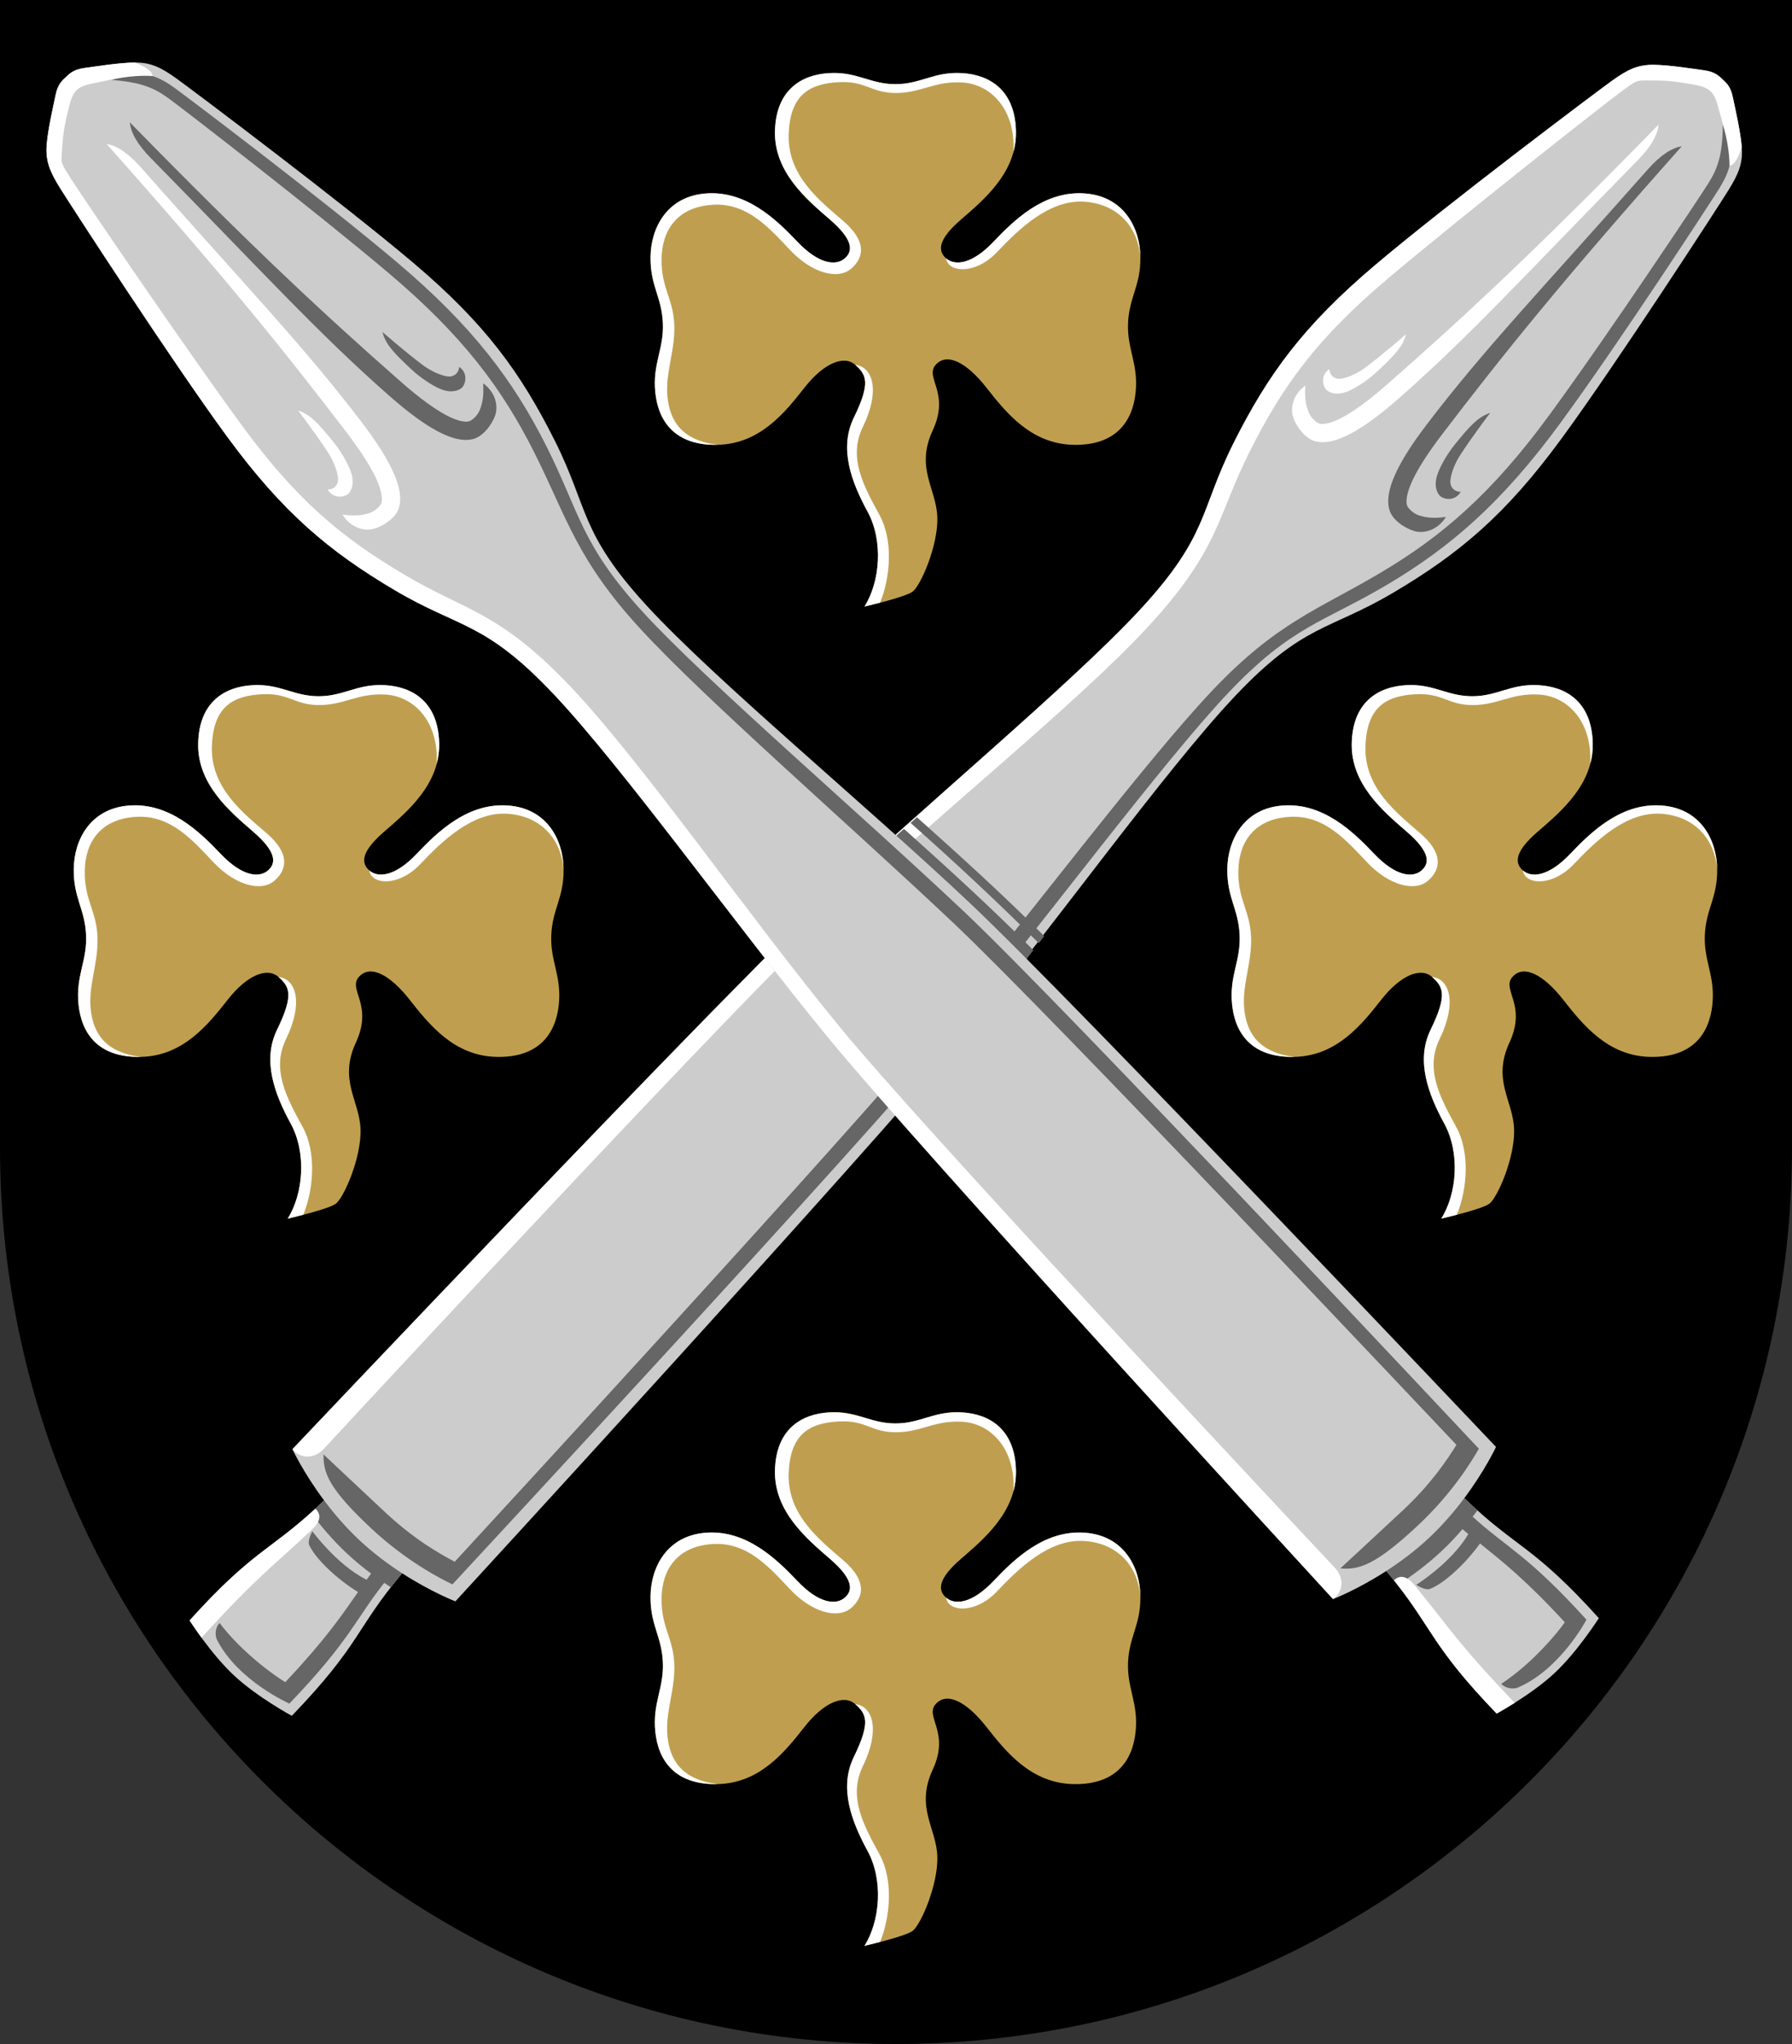
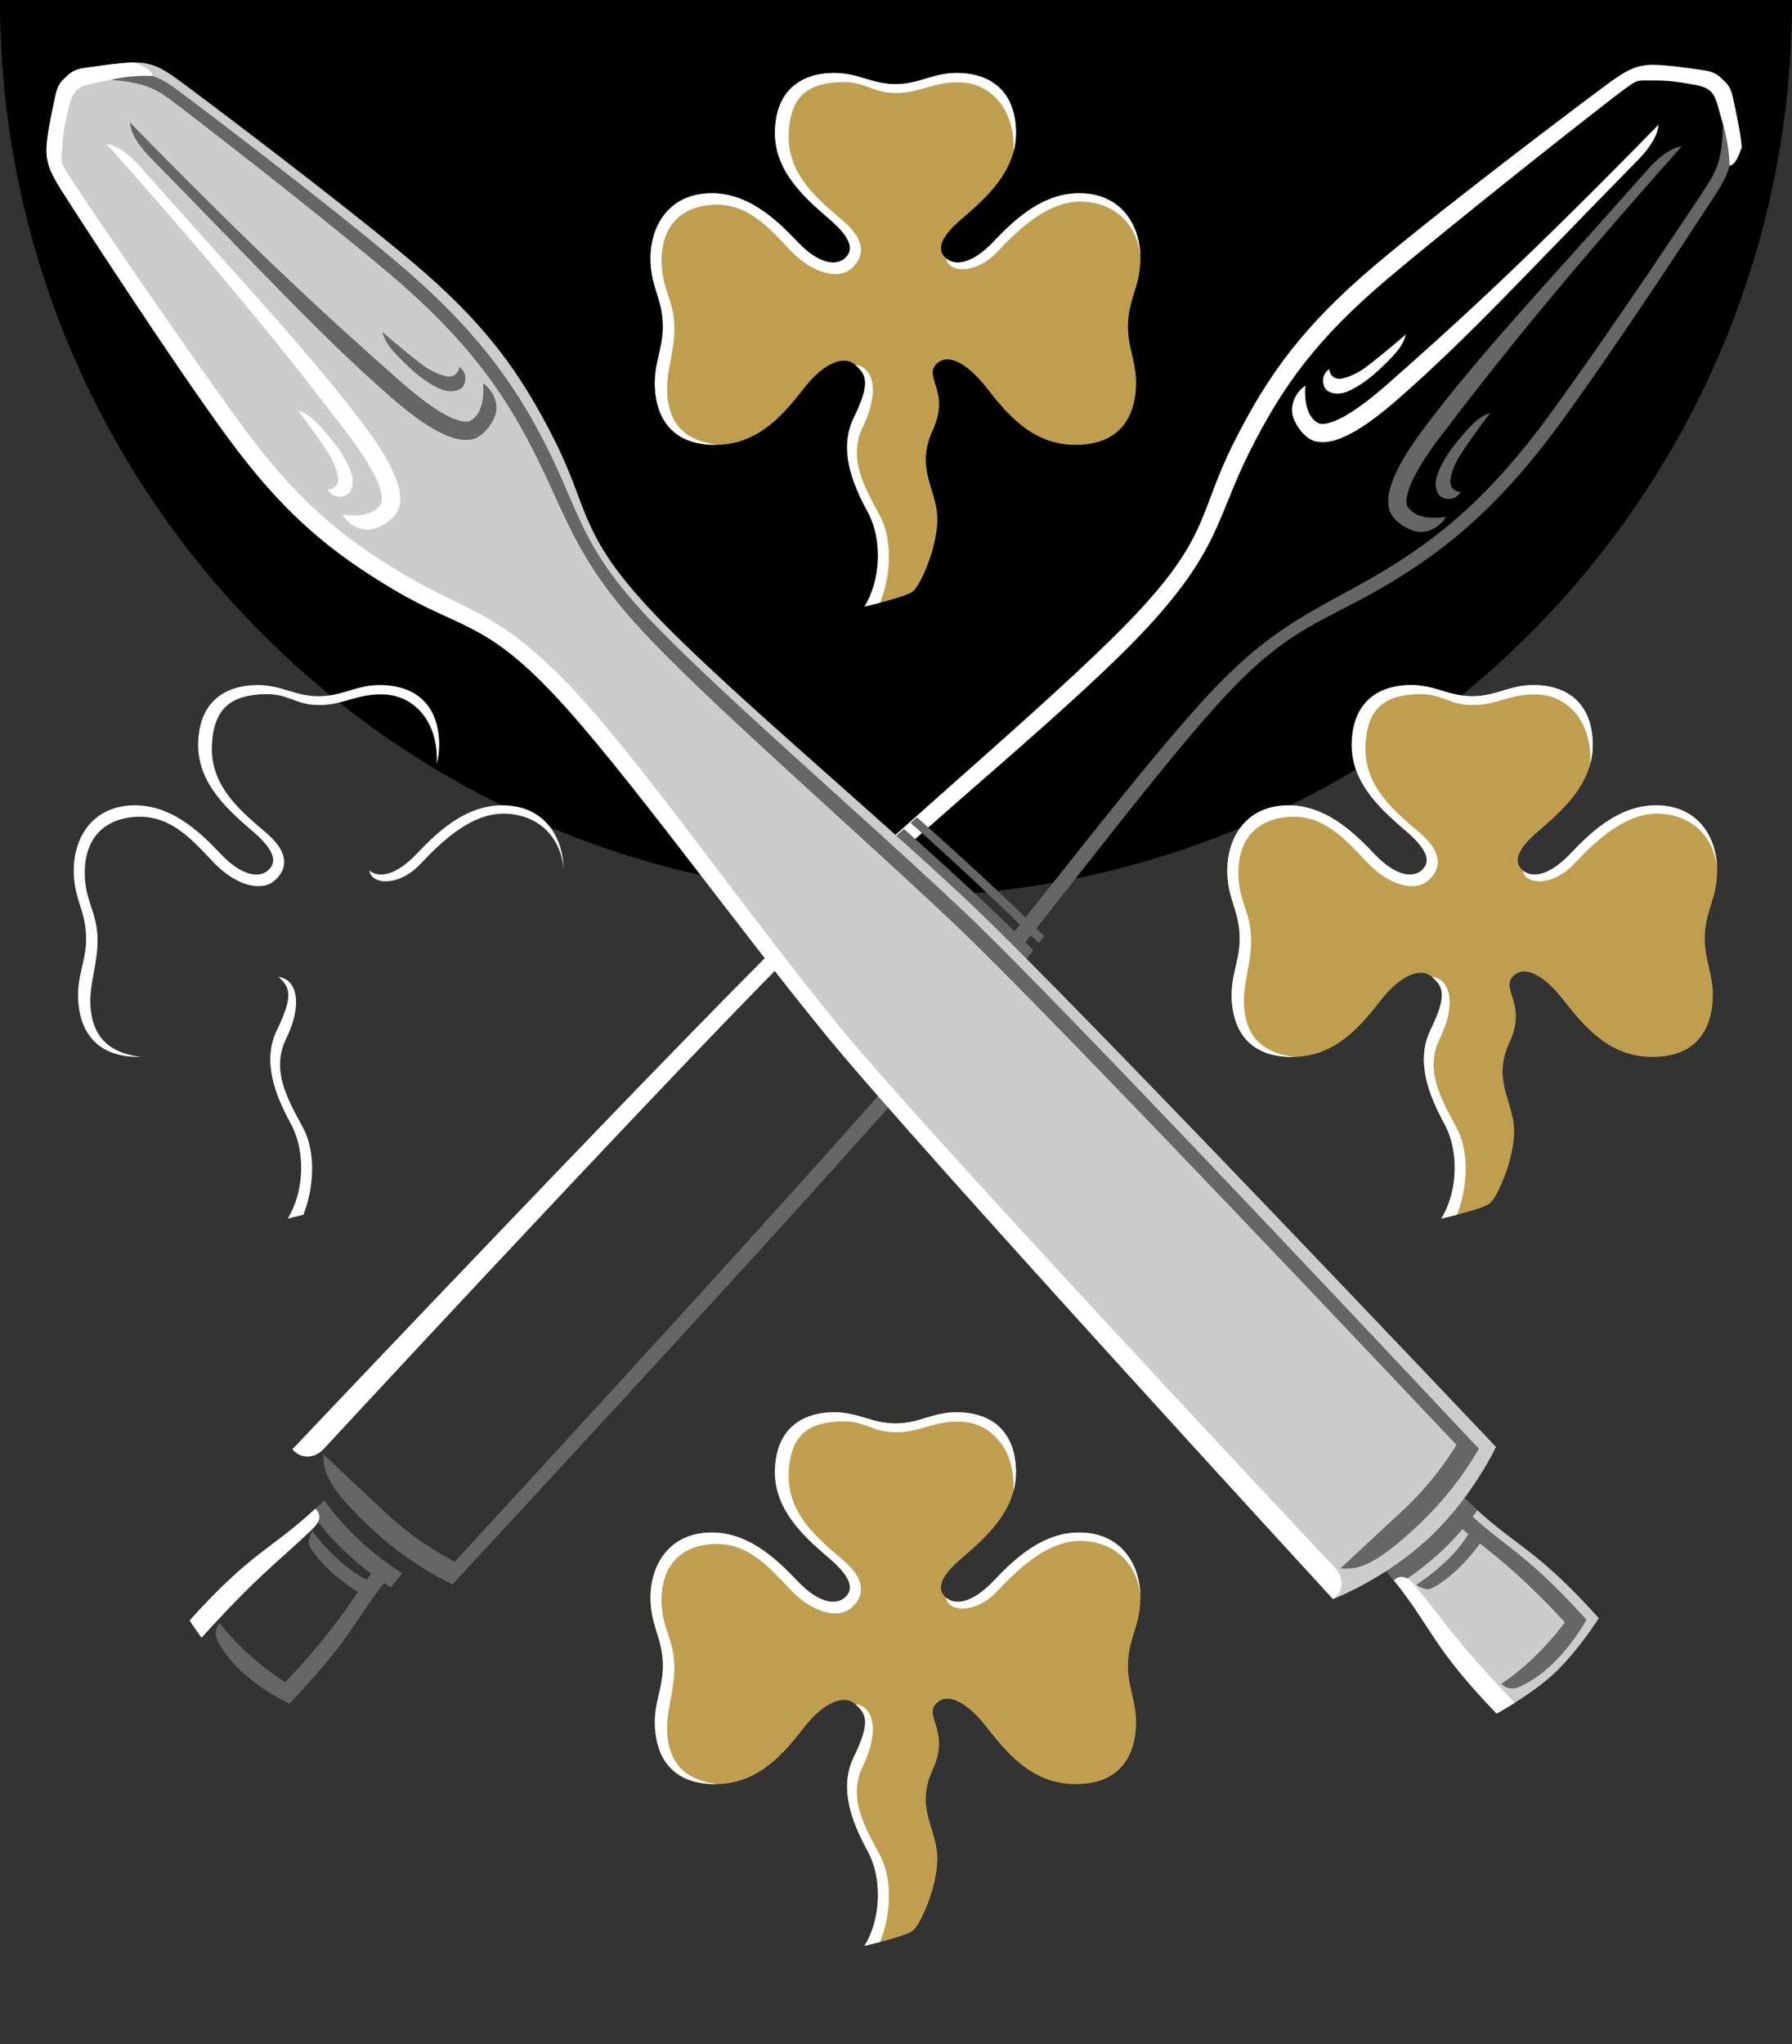
<svg xmlns="http://www.w3.org/2000/svg" width="500" height="570" viewBox="0 0 132.292 150.812" version="1.1" id="svg5" xml:space="preserve">
  <rect x="0" y="0" width="132.292" height="150.812" fill="#333333" stroke="none" />
  <defs id="defs2">
    <style type="text/css" id="style3449">
   
    .str0 {stroke:#1F1A17;stroke-width:0.72}
    .fil0 {fill:#1F1A17}
    .fil2 {fill:#C0A062}
    .fil3 {fill:#C2C1C1}
    .fil1 {fill:white}
   
  </style>
    <style type="text/css" id="style4456">
   
    .str0 {stroke:#1F1A17;stroke-width:0.72}
    .fil0 {fill:#1F1A17}
    .fil2 {fill:#C0A062}
    .fil3 {fill:#C2C1C1}
    .fil1 {fill:white}
   
  </style>
  </defs>
-   <path id="path1631" style="fill:#000000;fill-rule:evenodd;stroke:none;stroke-width:0.265;stroke-miterlimit:10;stop-color:#000000" d="m 0,0 v 84.667 c 0,36.531 29.614,66.146 66.146,66.146 36.531,0 66.146,-29.614 66.146,-66.146 V 0 Z" />
+   <path id="path1631" style="fill:#000000;fill-rule:evenodd;stroke:none;stroke-width:0.265;stroke-miterlimit:10;stop-color:#000000" d="m 0,0 c 0,36.531 29.614,66.146 66.146,66.146 36.531,0 66.146,-29.614 66.146,-66.146 V 0 Z" />
  <g id="g3478" transform="matrix(0.928,0.866,-0.866,0.928,-128.327,-335.643)" style="stroke-width:0.788">
-     <path id="path3472" style="font-variation-settings:normal;vector-effect:none;fill:#cccccc;fill-opacity:1;stroke:none;stroke-width:0.104;stroke-linecap:butt;stroke-linejoin:miter;stroke-miterlimit:4;stroke-dasharray:none;stroke-dashoffset:0;stroke-opacity:1;-inkscape-stroke:none;stop-color:#000000" d="m 330.716,59.371 c -0.28,0 -0.62,-0.024 -1.139,0.345 -0.519,0.369 -1.682,1.146 -2.364,1.77 -0.682,0.624 -0.925,1.231 -1.151,2.385 -0.226,1.154 -2.099,11.7 -2.749,17.168 -0.65,5.468 -0.207,8.948 1.034,13.178 1.241,4.23 2.599,4.883 2.637,10.726 0.037,5.843 -1.419,17.077 -1.951,25.46 -0.532,8.383 -0.798,43.933 -0.798,43.933 0,0 1.387,0.562 3.378,0.919 -0.219,4.223 -1.055,4.658 -0.961,10.436 0,0 2.209,0.578 4.064,0.578 1.856,0 4.065,-0.578 4.065,-0.578 0.094,-5.778 -0.741,-6.213 -0.961,-10.436 1.991,-0.358 3.378,-0.919 3.378,-0.919 0,0 -0.266,-35.55 -0.798,-43.933 -0.532,-8.383 -1.989,-19.617 -1.952,-25.46 0.037,-5.843 1.396,-6.496 2.637,-10.726 1.241,-4.23 1.684,-7.71 1.034,-13.178 -0.65,-5.468 -2.523,-16.015 -2.749,-17.168 -0.226,-1.154 -0.469,-1.761 -1.151,-2.385 -0.682,-0.624 -1.844,-1.401 -2.364,-1.77 -0.519,-0.369 -0.86,-0.345 -1.139,-0.345 z" />
    <path id="path3474" style="color:#000000;opacity:1;fill:#666666;stroke:none;stroke-width:0.788;-inkscape-stroke:none" d="m 330.717,174.574 c 2.859,0 5.01,-0.634 5.682,-0.844 -0.009,-1.121 -0.076,-35.131 -0.592,-43.255 -0.531,-8.362 -1.81,-19.932 -1.776,-25.36 0.035,-5.429 1.254,-6.824 2.469,-10.965 1.205,-4.109 1.628,-8.049 0.953,-13.732 -0.676,-5.69 -2.346,-15.249 -2.549,-16.285 -0.096,-0.491 -0.228,-0.947 -0.461,-1.365 -0.291,-0.52 -1.2,-1.099 -1.914,-1.481 1.173,1.285 1.504,2.014 1.709,3.065 0.18,0.918 1.757,10.512 2.428,16.159 0.67,5.633 0.242,9.427 -0.928,13.414 -1.2,4.092 -2.443,6.202 -2.478,11.74 -0.035,5.538 1.114,16.499 1.644,24.838 0.5,7.869 0.676,39.996 0.694,42.174 -1.02,0.278 -2.657,0.658 -4.881,0.658 -2.093,0 -4.954,-0.014 -4.954,-0.014 0.709,0.8 1.61,1.252 4.954,1.252 z m 0.921,-110.738 c -0.364,0.458 -0.555,1.228 -0.526,2.342 0.243,9.273 0.164,14.039 0.713,19.568 0.148,1.49 0.363,2.603 0.651,3.433 0.287,0.83 0.644,1.404 1.164,1.715 0.52,0.311 1.395,0.156 1.9,-0.104 0.505,-0.261 0.947,-0.953 0.771,-1.848 -0.52,0.635 -0.864,0.831 -1.166,0.987 -0.302,0.156 -0.778,0.168 -0.962,0.058 -0.184,-0.11 -0.461,-0.446 -0.705,-1.152 -0.244,-0.706 -0.457,-1.754 -0.6,-3.193 -0.58,-5.847 -0.991,-11.383 -1.239,-21.804 z m 2.429,18.929 c -0.361,0.649 -0.348,1.352 -0.252,2.749 0.049,0.72 0.28,1.788 0.619,2.267 0.169,0.24 0.409,0.45 0.727,0.5 0.317,0.05 0.936,-0.327 0.782,-0.99 -0.285,0.258 -0.619,0.212 -0.836,-0.013 -0.217,-0.226 -0.518,-0.835 -0.637,-1.497 -0.238,-1.324 -0.404,-3.016 -0.404,-3.016 z m -6.454,92.491 c -0.02,0.376 -0.045,0.722 -0.073,1.044 0.947,0.174 2.033,0.303 3.177,0.303 0.621,0 1.222,-0.04 1.796,-0.103 0.018,0.153 0.037,0.302 0.051,0.441 -1.827,0.546 -4.227,0.091 -4.227,0.091 0,0 0.143,0.599 0.414,0.712 0.763,0.317 2.43,0.362 3.939,0.059 0.237,1.676 0.497,3.306 0.479,6.715 -0.572,0.128 -2.916,0.475 -5.144,0.094 0.022,0.463 0.349,0.741 0.568,0.82 2.524,0.909 5.6,-0.164 5.6,-0.164 0.074,-5.133 -0.543,-6.235 -0.754,-8.895 0.153,-0.025 0.308,-0.048 0.455,-0.075 -0.028,-0.323 -0.053,-0.668 -0.073,-1.044 -0.93,0.167 -1.99,0.289 -3.104,0.289 -1.114,0 -2.174,-0.123 -3.103,-0.289 z" />
    <path id="path3476" style="color:#000000;opacity:1;fill:#ffffff;stroke-width:0.788;-inkscape-stroke:none" d="m 330.716,59.371 c -0.28,0 -0.62,-0.024 -1.139,0.345 -0.519,0.369 -1.682,1.146 -2.364,1.77 -0.682,0.624 -0.925,1.231 -1.151,2.385 -0.226,1.154 -2.099,11.7 -2.749,17.168 -0.65,5.468 -0.207,8.948 1.034,13.178 1.241,4.23 2.599,4.883 2.637,10.726 0.037,5.843 -1.419,17.077 -1.951,25.46 -0.532,8.383 -0.798,43.933 -0.798,43.933 0.674,0.108 1.319,-0.408 1.319,-1.245 -0.022,-6.322 -0.081,-35.141 0.393,-42.605 0.543,-8.56 2.089,-19.023 2.051,-25.108 -0.019,-3.018 -0.379,-4.915 -0.897,-6.529 -0.518,-1.614 -1.133,-2.87 -1.727,-4.893 -1.207,-4.115 -1.624,-7.476 -0.99,-12.806 0.321,-2.704 0.897,-6.75 1.418,-10.252 0.521,-3.502 1.013,-6.581 1.094,-6.996 0.211,-1.077 0.17,-1.044 0.701,-1.53 0.698,-0.639 0.868,-0.84 2.207,-1.699 0.893,-0.573 1.28,-0.285 2.049,0.185 0.77,0.47 1.688,0.969 2.59,1.909 0.211,-0.282 -0.016,-0.845 -0.223,-1.282 -0.682,-0.624 -1.844,-1.401 -2.364,-1.77 -0.519,-0.369 -0.86,-0.345 -1.139,-0.345 z m -0.922,4.465 c -0.248,10.422 -0.659,15.958 -1.239,21.804 -0.143,1.439 -0.355,2.487 -0.599,3.193 -0.244,0.706 -0.521,1.042 -0.705,1.152 -0.184,0.11 -0.66,0.098 -0.962,-0.058 -0.302,-0.156 -0.647,-0.352 -1.167,-0.987 -0.176,0.895 0.266,1.588 0.771,1.848 0.505,0.261 1.381,0.415 1.9,0.104 0.52,-0.311 0.877,-0.885 1.164,-1.715 0.287,-0.83 0.502,-1.944 0.65,-3.433 0.548,-5.529 0.47,-10.295 0.713,-19.568 0.029,-1.114 -0.162,-1.884 -0.526,-2.342 z m -2.429,18.929 c 0,0 -0.166,1.693 -0.404,3.016 -0.119,0.662 -0.42,1.271 -0.637,1.497 -0.217,0.226 -0.55,0.271 -0.835,0.013 -0.154,0.663 0.465,1.04 0.782,0.99 0.317,-0.05 0.557,-0.261 0.727,-0.5 0.339,-0.479 0.57,-1.547 0.619,-2.267 0.096,-1.398 0.109,-2.1 -0.252,-2.749 z m 0.203,93.185 c -0.269,3.596 -1.005,4.297 -0.917,9.742 0,0 0.488,0.127 1.194,0.261 -0.061,-4.774 0.188,-5.695 0.394,-8.78 0.024,-0.36 0.122,-1.217 -0.671,-1.223 z" />
  </g>
  <path id="path3472-1" style="font-variation-settings:normal;vector-effect:none;fill:#666666;fill-opacity:1;stroke:none;stroke-width:0.132;stroke-linecap:butt;stroke-linejoin:miter;stroke-miterlimit:4;stroke-dasharray:none;stroke-dashoffset:0;stroke-opacity:1;-inkscape-stroke:none;stop-color:#000000" d="m 67.689,60.3 c -0.156,0.139 -0.313,0.278 -0.468,0.417 3.39,3.006 6.594,6.003 9.468,8.875 0.134,-0.173 0.268,-0.348 0.402,-0.522 -3.057,-3.078 -6.545,-6.217 -9.402,-8.771 z m 5.954,13.187 c 0.869,-1.098 1.754,-2.229 2.644,-3.376 -3.095,-3.14 -6.639,-6.346 -9.556,-8.958 -1.086,0.972 -2.158,1.938 -3.196,2.885 z" />
  <g id="g3329" transform="matrix(0.928,-0.866,0.866,0.928,-353.454,236.989)" style="stroke-width:0.788">
    <path id="path3321" style="font-variation-settings:normal;vector-effect:none;fill:#cccccc;fill-opacity:1;stroke:none;stroke-width:0.104;stroke-linecap:butt;stroke-linejoin:miter;stroke-miterlimit:4;stroke-dasharray:none;stroke-dashoffset:0;stroke-opacity:1;-inkscape-stroke:none;stop-color:#000000" d="m 330.716,59.371 c -0.28,0 -0.62,-0.024 -1.139,0.345 -0.519,0.369 -1.682,1.146 -2.364,1.77 -0.682,0.624 -0.925,1.231 -1.151,2.385 -0.226,1.154 -2.099,11.7 -2.749,17.168 -0.65,5.468 -0.207,8.948 1.034,13.178 1.241,4.23 2.599,4.883 2.637,10.726 0.037,5.843 -1.419,17.077 -1.951,25.46 -0.532,8.383 -0.798,43.933 -0.798,43.933 0,0 1.387,0.562 3.378,0.919 -0.219,4.223 -1.055,4.658 -0.961,10.436 0,0 2.209,0.578 4.064,0.578 1.856,0 4.065,-0.578 4.065,-0.578 0.094,-5.778 -0.741,-6.213 -0.961,-10.436 1.991,-0.358 3.378,-0.919 3.378,-0.919 0,0 -0.266,-35.55 -0.798,-43.933 -0.532,-8.383 -1.989,-19.617 -1.952,-25.46 0.037,-5.843 1.396,-6.496 2.637,-10.726 1.241,-4.23 1.684,-7.71 1.034,-13.178 -0.65,-5.468 -2.523,-16.015 -2.749,-17.168 -0.226,-1.154 -0.469,-1.761 -1.151,-2.385 -0.682,-0.624 -1.844,-1.401 -2.364,-1.77 -0.519,-0.369 -0.86,-0.345 -1.139,-0.345 z" />
    <path id="path3348" style="color:#000000;opacity:1;fill:#666666;stroke:none;stroke-width:0.788;-inkscape-stroke:none" d="m 330.717,174.574 c 2.859,0 5.01,-0.634 5.682,-0.844 -0.009,-1.121 -0.076,-35.131 -0.592,-43.255 -0.531,-8.362 -1.81,-19.932 -1.776,-25.36 0.035,-5.429 1.254,-6.824 2.469,-10.965 1.205,-4.109 1.628,-8.049 0.953,-13.732 -0.676,-5.69 -2.346,-15.249 -2.549,-16.285 -0.096,-0.491 -0.228,-0.947 -0.461,-1.365 -0.291,-0.52 -1.2,-1.099 -1.914,-1.481 1.173,1.285 1.504,2.014 1.709,3.065 0.18,0.918 1.757,10.512 2.428,16.159 0.67,5.633 0.242,9.427 -0.928,13.414 -1.2,4.092 -2.443,6.202 -2.478,11.74 -0.035,5.538 1.114,16.499 1.644,24.838 0.5,7.869 0.676,39.996 0.694,42.174 -1.02,0.278 -2.657,0.658 -4.881,0.658 -2.093,0 -4.954,-0.014 -4.954,-0.014 0.709,0.8 1.61,1.252 4.954,1.252 z m 0.921,-110.738 c -0.364,0.458 -0.555,1.228 -0.526,2.342 0.243,9.273 0.164,14.039 0.713,19.568 0.148,1.49 0.363,2.603 0.651,3.433 0.287,0.83 0.644,1.404 1.164,1.715 0.52,0.311 1.395,0.156 1.9,-0.104 0.505,-0.261 0.947,-0.953 0.771,-1.848 -0.52,0.635 -0.864,0.831 -1.166,0.987 -0.302,0.156 -0.778,0.168 -0.962,0.058 -0.184,-0.11 -0.461,-0.446 -0.705,-1.152 -0.244,-0.706 -0.457,-1.754 -0.6,-3.193 -0.58,-5.847 -0.991,-11.383 -1.239,-21.804 z m 2.429,18.929 c -0.361,0.649 -0.348,1.352 -0.252,2.749 0.049,0.72 0.28,1.788 0.619,2.267 0.169,0.24 0.409,0.45 0.727,0.5 0.317,0.05 0.936,-0.327 0.782,-0.99 -0.285,0.258 -0.619,0.212 -0.836,-0.013 -0.217,-0.226 -0.518,-0.835 -0.637,-1.497 -0.238,-1.324 -0.404,-3.016 -0.404,-3.016 z m -6.454,92.491 c -0.02,0.376 -0.045,0.722 -0.073,1.044 0.947,0.174 2.033,0.303 3.177,0.303 0.621,0 1.222,-0.04 1.796,-0.103 0.018,0.153 0.037,0.302 0.051,0.441 -1.827,0.546 -4.227,0.091 -4.227,0.091 0,0 0.143,0.599 0.414,0.712 0.763,0.317 2.43,0.362 3.939,0.059 0.237,1.676 0.497,3.306 0.479,6.715 -0.572,0.128 -2.916,0.475 -5.144,0.094 0.022,0.463 0.349,0.741 0.568,0.82 2.524,0.909 5.6,-0.164 5.6,-0.164 0.074,-5.133 -0.543,-6.235 -0.754,-8.895 0.153,-0.025 0.308,-0.048 0.455,-0.075 -0.028,-0.323 -0.053,-0.668 -0.073,-1.044 -0.93,0.167 -1.99,0.289 -3.104,0.289 -1.114,0 -2.174,-0.123 -3.103,-0.289 z" />
    <path id="path3335" style="color:#000000;opacity:1;fill:#ffffff;stroke-width:0.788;-inkscape-stroke:none" d="m 330.716,59.371 c -0.28,0 -0.62,-0.024 -1.139,0.345 -0.519,0.369 -1.682,1.146 -2.364,1.77 -0.682,0.624 -0.925,1.231 -1.151,2.385 -0.226,1.154 -2.099,11.7 -2.749,17.168 -0.65,5.468 -0.207,8.948 1.034,13.178 1.241,4.23 2.599,4.883 2.637,10.726 0.037,5.843 -1.419,17.077 -1.951,25.46 -0.532,8.383 -0.798,43.933 -0.798,43.933 0.674,0.108 1.319,-0.408 1.319,-1.245 -0.022,-6.322 -0.081,-35.141 0.393,-42.605 0.543,-8.56 2.089,-19.023 2.051,-25.108 -0.019,-3.018 -0.379,-4.915 -0.897,-6.529 -0.518,-1.614 -1.133,-2.87 -1.727,-4.893 -1.207,-4.115 -1.624,-7.476 -0.99,-12.806 0.321,-2.704 0.897,-6.75 1.418,-10.252 0.521,-3.502 1.013,-6.581 1.094,-6.996 0.211,-1.077 0.17,-1.044 0.701,-1.53 0.698,-0.639 0.868,-0.84 2.207,-1.699 0.893,-0.573 1.28,-0.285 2.049,0.185 0.77,0.47 1.688,0.969 2.59,1.909 0.211,-0.282 -0.016,-0.845 -0.223,-1.282 -0.682,-0.624 -1.844,-1.401 -2.364,-1.77 -0.519,-0.369 -0.86,-0.345 -1.139,-0.345 z m -0.922,4.465 c -0.248,10.422 -0.659,15.958 -1.239,21.804 -0.143,1.439 -0.355,2.487 -0.599,3.193 -0.244,0.706 -0.521,1.042 -0.705,1.152 -0.184,0.11 -0.66,0.098 -0.962,-0.058 -0.302,-0.156 -0.647,-0.352 -1.167,-0.987 -0.176,0.895 0.266,1.588 0.771,1.848 0.505,0.261 1.381,0.415 1.9,0.104 0.52,-0.311 0.877,-0.885 1.164,-1.715 0.287,-0.83 0.502,-1.944 0.65,-3.433 0.548,-5.529 0.47,-10.295 0.713,-19.568 0.029,-1.114 -0.162,-1.884 -0.526,-2.342 z m -2.429,18.929 c 0,0 -0.166,1.693 -0.404,3.016 -0.119,0.662 -0.42,1.271 -0.637,1.497 -0.217,0.226 -0.55,0.271 -0.835,0.013 -0.154,0.663 0.465,1.04 0.782,0.99 0.317,-0.05 0.557,-0.261 0.727,-0.5 0.339,-0.479 0.57,-1.547 0.619,-2.267 0.096,-1.398 0.109,-2.1 -0.252,-2.749 z m 0.203,93.185 c -0.269,3.596 -1.005,4.297 -0.917,9.742 0,0 0.488,0.127 1.194,0.261 -0.061,-4.774 0.188,-5.695 0.394,-8.78 0.024,-0.36 0.122,-1.217 -0.671,-1.223 z" />
  </g>
  <g id="g5197" transform="matrix(1.269,0,0,1.269,-55.226,-90.306)" style="stroke-width:0.788">
    <path style="font-variation-settings:normal;opacity:1;vector-effect:none;fill:#bf9f4f;fill-opacity:1;stroke:none;stroke-width:0.104;stroke-linecap:butt;stroke-linejoin:miter;stroke-miterlimit:4;stroke-dasharray:none;stroke-dashoffset:0;stroke-opacity:1;-inkscape-stroke:none;stop-color:#000000;stop-opacity:1" d="m 93.19,95.452 c -0.874,1.791 -0.133,3.748 0.798,5.456 0.931,1.708 0.732,4.081 -0.177,5.522 0,0 2.329,-0.532 2.794,-0.865 0.466,-0.333 1.503,-2.69 1.442,-4.347 -0.061,-1.657 -1.286,-2.839 -0.266,-5.034 1.02,-2.196 -0.483,-3.067 0.17,-3.808 0.653,-0.741 1.806,-0.133 2.942,1.312 1.137,1.444 2.591,3.284 5.067,3.338 2.477,0.054 3.448,-1.361 3.622,-3.039 0.174,-1.679 -0.508,-2.523 -0.438,-4.051 0.07,-1.528 0.736,-2.146 0.717,-3.834 -0.019,-1.688 -0.96,-3.538 -3.255,-3.693 -2.295,-0.155 -4.019,1.47 -5.283,2.804 -1.264,1.334 -2.258,1.412 -2.762,0.975 -0.504,-0.437 -0.478,-1.1 0.862,-2.258 1.341,-1.158 3.257,-2.756 3.199,-5.144 -0.058,-2.387 -1.528,-3.279 -3.152,-3.372 -1.624,-0.093 -2.384,0.643 -3.858,0.643 -1.474,0 -2.233,-0.736 -3.858,-0.643 -1.624,0.093 -3.094,0.984 -3.152,3.372 -0.058,2.387 1.858,3.985 3.199,5.144 1.341,1.158 1.366,1.821 0.862,2.258 -0.504,0.437 -1.497,0.36 -2.762,-0.975 -1.264,-1.334 -2.988,-2.959 -5.283,-2.804 -2.295,0.155 -3.236,2.005 -3.255,3.693 -0.019,1.688 0.647,2.306 0.717,3.834 0.07,1.528 -0.612,2.372 -0.438,4.051 0.174,1.679 1.145,3.093 3.622,3.039 2.477,-0.054 3.93,-1.894 5.067,-3.338 1.137,-1.444 2.3,-1.883 2.942,-1.312 0.642,0.571 0.915,1.029 -0.085,3.076 z" id="path4782" />
    <path id="path4784" style="font-variation-settings:normal;opacity:1;vector-effect:none;fill:#ffffff;fill-opacity:1;stroke:none;stroke-width:0.104;stroke-linecap:butt;stroke-linejoin:miter;stroke-miterlimit:4;stroke-dasharray:none;stroke-dashoffset:0;stroke-opacity:1;-inkscape-stroke:none;stop-color:#000000;stop-opacity:1" d="m 92.049,75.406 c -0.095,-2.9e-4 -0.194,0.003 -0.295,0.008 -1.624,0.093 -3.094,0.984 -3.152,3.371 -0.058,2.387 1.858,3.985 3.199,5.144 1.341,1.158 1.366,1.821 0.862,2.258 -0.504,0.437 -1.497,0.359 -2.761,-0.975 -1.264,-1.334 -2.988,-2.959 -5.283,-2.804 -2.295,0.155 -3.236,2.006 -3.255,3.693 -0.019,1.688 0.647,2.306 0.717,3.834 0.07,1.528 -0.612,2.372 -0.438,4.051 0.174,1.679 1.145,3.093 3.622,3.039 -2.06,-0.252 -2.769,-1.362 -2.915,-2.776 -0.146,-1.414 0.464,-2.701 0.394,-4.228 -0.07,-1.528 -0.758,-2.102 -0.739,-3.79 0.019,-1.688 0.914,-3.024 2.945,-3.161 2.031,-0.137 3.287,1.315 4.551,2.649 1.264,1.334 2.77,1.73 3.538,1.063 0.768,-0.667 0.884,-1.605 -0.456,-2.764 -1.341,-1.158 -3.241,-2.615 -3.183,-5.002 0.058,-2.387 1.261,-2.981 2.885,-3.074 1.624,-0.093 1.882,0.627 3.356,0.627 1.474,0 2.233,-0.704 3.858,-0.611 1.624,0.093 3.109,1.526 2.979,4.037 0.102,-0.38 0.156,-0.782 0.146,-1.211 -0.058,-2.387 -1.527,-3.279 -3.152,-3.371 -1.624,-0.093 -2.384,0.643 -3.858,0.643 -1.382,0 -2.135,-0.647 -3.563,-0.651 z m 14.342,6.993 c -2.189,-0.044 -3.845,1.521 -5.07,2.813 -1.264,1.334 -2.257,1.412 -2.761,0.975 0.112,0.829 1.697,0.967 2.961,-0.367 1.264,-1.334 3.049,-3.067 5.079,-2.93 2.031,0.137 3.13,1.568 3.259,3.211 -0.019,-1.688 -0.96,-3.539 -3.255,-3.693 -0.072,-0.005 -0.143,-0.008 -0.213,-0.009 z m -13.118,9.976 c 0.642,0.571 0.915,1.029 -0.084,3.076 -0.874,1.791 -0.133,3.748 0.798,5.455 0.931,1.708 0.732,4.081 -0.178,5.523 0,0 0.407,-0.094 0.909,-0.225 0.613,-1.498 0.762,-3.636 -0.025,-5.079 -0.931,-1.708 -1.85,-3.354 -0.976,-5.145 0.999,-2.047 0.618,-3.478 -0.445,-3.605 z" />
  </g>
  <g id="g5203" transform="matrix(1.269,0,0,1.269,-55.226,8.51)" style="stroke-width:0.788">
    <path style="font-variation-settings:normal;opacity:1;vector-effect:none;fill:#bf9f4f;fill-opacity:1;stroke:none;stroke-width:0.104;stroke-linecap:butt;stroke-linejoin:miter;stroke-miterlimit:4;stroke-dasharray:none;stroke-dashoffset:0;stroke-opacity:1;-inkscape-stroke:none;stop-color:#000000;stop-opacity:1" d="m 93.19,95.452 c -0.874,1.791 -0.133,3.748 0.798,5.456 0.931,1.708 0.732,4.081 -0.177,5.522 0,0 2.329,-0.532 2.794,-0.865 0.466,-0.333 1.503,-2.69 1.442,-4.347 -0.061,-1.657 -1.286,-2.839 -0.266,-5.034 1.02,-2.196 -0.483,-3.067 0.17,-3.808 0.653,-0.741 1.806,-0.133 2.942,1.312 1.137,1.444 2.591,3.284 5.067,3.338 2.477,0.054 3.448,-1.361 3.622,-3.039 0.174,-1.679 -0.508,-2.523 -0.438,-4.051 0.07,-1.528 0.736,-2.146 0.717,-3.834 -0.019,-1.688 -0.96,-3.538 -3.255,-3.693 -2.295,-0.155 -4.019,1.47 -5.283,2.804 -1.264,1.334 -2.258,1.412 -2.762,0.975 -0.504,-0.437 -0.478,-1.1 0.862,-2.258 1.341,-1.158 3.257,-2.756 3.199,-5.144 -0.058,-2.387 -1.528,-3.279 -3.152,-3.372 -1.624,-0.093 -2.384,0.643 -3.858,0.643 -1.474,0 -2.233,-0.736 -3.858,-0.643 -1.624,0.093 -3.094,0.984 -3.152,3.372 -0.058,2.387 1.858,3.985 3.199,5.144 1.341,1.158 1.366,1.821 0.862,2.258 -0.504,0.437 -1.497,0.36 -2.762,-0.975 -1.264,-1.334 -2.988,-2.959 -5.283,-2.804 -2.295,0.155 -3.236,2.005 -3.255,3.693 -0.019,1.688 0.647,2.306 0.717,3.834 0.07,1.528 -0.612,2.372 -0.438,4.051 0.174,1.679 1.145,3.093 3.622,3.039 2.477,-0.054 3.93,-1.894 5.067,-3.338 1.137,-1.444 2.3,-1.883 2.942,-1.312 0.642,0.571 0.915,1.029 -0.085,3.076 z" id="path5199" />
    <path id="path5201" style="font-variation-settings:normal;opacity:1;vector-effect:none;fill:#ffffff;fill-opacity:1;stroke:none;stroke-width:0.104;stroke-linecap:butt;stroke-linejoin:miter;stroke-miterlimit:4;stroke-dasharray:none;stroke-dashoffset:0;stroke-opacity:1;-inkscape-stroke:none;stop-color:#000000;stop-opacity:1" d="m 92.049,75.406 c -0.095,-2.9e-4 -0.194,0.003 -0.295,0.008 -1.624,0.093 -3.094,0.984 -3.152,3.371 -0.058,2.387 1.858,3.985 3.199,5.144 1.341,1.158 1.366,1.821 0.862,2.258 -0.504,0.437 -1.497,0.359 -2.761,-0.975 -1.264,-1.334 -2.988,-2.959 -5.283,-2.804 -2.295,0.155 -3.236,2.006 -3.255,3.693 -0.019,1.688 0.647,2.306 0.717,3.834 0.07,1.528 -0.612,2.372 -0.438,4.051 0.174,1.679 1.145,3.093 3.622,3.039 -2.06,-0.252 -2.769,-1.362 -2.915,-2.776 -0.146,-1.414 0.464,-2.701 0.394,-4.228 -0.07,-1.528 -0.758,-2.102 -0.739,-3.79 0.019,-1.688 0.914,-3.024 2.945,-3.161 2.031,-0.137 3.287,1.315 4.551,2.649 1.264,1.334 2.77,1.73 3.538,1.063 0.768,-0.667 0.884,-1.605 -0.456,-2.764 -1.341,-1.158 -3.241,-2.615 -3.183,-5.002 0.058,-2.387 1.261,-2.981 2.885,-3.074 1.624,-0.093 1.882,0.627 3.356,0.627 1.474,0 2.233,-0.704 3.858,-0.611 1.624,0.093 3.109,1.526 2.979,4.037 0.102,-0.38 0.156,-0.782 0.146,-1.211 -0.058,-2.387 -1.527,-3.279 -3.152,-3.371 -1.624,-0.093 -2.384,0.643 -3.858,0.643 -1.382,0 -2.135,-0.647 -3.563,-0.651 z m 14.342,6.993 c -2.189,-0.044 -3.845,1.521 -5.07,2.813 -1.264,1.334 -2.257,1.412 -2.761,0.975 0.112,0.829 1.697,0.967 2.961,-0.367 1.264,-1.334 3.049,-3.067 5.079,-2.93 2.031,0.137 3.13,1.568 3.259,3.211 -0.019,-1.688 -0.96,-3.539 -3.255,-3.693 -0.072,-0.005 -0.143,-0.008 -0.213,-0.009 z m -13.118,9.976 c 0.642,0.571 0.915,1.029 -0.084,3.076 -0.874,1.791 -0.133,3.748 0.798,5.455 0.931,1.708 0.732,4.081 -0.178,5.523 0,0 0.407,-0.094 0.909,-0.225 0.613,-1.498 0.762,-3.636 -0.025,-5.079 -0.931,-1.708 -1.85,-3.354 -0.976,-5.145 0.999,-2.047 0.618,-3.478 -0.445,-3.605 z" />
  </g>
  <g id="g5209" transform="matrix(1.269,0,0,1.269,-97.807,-45.145)" style="stroke-width:0.788">
-     <path style="font-variation-settings:normal;opacity:1;vector-effect:none;fill:#bf9f4f;fill-opacity:1;stroke:none;stroke-width:0.104;stroke-linecap:butt;stroke-linejoin:miter;stroke-miterlimit:4;stroke-dasharray:none;stroke-dashoffset:0;stroke-opacity:1;-inkscape-stroke:none;stop-color:#000000;stop-opacity:1" d="m 93.19,95.452 c -0.874,1.791 -0.133,3.748 0.798,5.456 0.931,1.708 0.732,4.081 -0.177,5.522 0,0 2.329,-0.532 2.794,-0.865 0.466,-0.333 1.503,-2.69 1.442,-4.347 -0.061,-1.657 -1.286,-2.839 -0.266,-5.034 1.02,-2.196 -0.483,-3.067 0.17,-3.808 0.653,-0.741 1.806,-0.133 2.942,1.312 1.137,1.444 2.591,3.284 5.067,3.338 2.477,0.054 3.448,-1.361 3.622,-3.039 0.174,-1.679 -0.508,-2.523 -0.438,-4.051 0.07,-1.528 0.736,-2.146 0.717,-3.834 -0.019,-1.688 -0.96,-3.538 -3.255,-3.693 -2.295,-0.155 -4.019,1.47 -5.283,2.804 -1.264,1.334 -2.258,1.412 -2.762,0.975 -0.504,-0.437 -0.478,-1.1 0.862,-2.258 1.341,-1.158 3.257,-2.756 3.199,-5.144 -0.058,-2.387 -1.528,-3.279 -3.152,-3.372 -1.624,-0.093 -2.384,0.643 -3.858,0.643 -1.474,0 -2.233,-0.736 -3.858,-0.643 -1.624,0.093 -3.094,0.984 -3.152,3.372 -0.058,2.387 1.858,3.985 3.199,5.144 1.341,1.158 1.366,1.821 0.862,2.258 -0.504,0.437 -1.497,0.36 -2.762,-0.975 -1.264,-1.334 -2.988,-2.959 -5.283,-2.804 -2.295,0.155 -3.236,2.005 -3.255,3.693 -0.019,1.688 0.647,2.306 0.717,3.834 0.07,1.528 -0.612,2.372 -0.438,4.051 0.174,1.679 1.145,3.093 3.622,3.039 2.477,-0.054 3.93,-1.894 5.067,-3.338 1.137,-1.444 2.3,-1.883 2.942,-1.312 0.642,0.571 0.915,1.029 -0.085,3.076 z" id="path5205" />
    <path id="path5207" style="font-variation-settings:normal;opacity:1;vector-effect:none;fill:#ffffff;fill-opacity:1;stroke:none;stroke-width:0.104;stroke-linecap:butt;stroke-linejoin:miter;stroke-miterlimit:4;stroke-dasharray:none;stroke-dashoffset:0;stroke-opacity:1;-inkscape-stroke:none;stop-color:#000000;stop-opacity:1" d="m 92.049,75.406 c -0.095,-2.9e-4 -0.194,0.003 -0.295,0.008 -1.624,0.093 -3.094,0.984 -3.152,3.371 -0.058,2.387 1.858,3.985 3.199,5.144 1.341,1.158 1.366,1.821 0.862,2.258 -0.504,0.437 -1.497,0.359 -2.761,-0.975 -1.264,-1.334 -2.988,-2.959 -5.283,-2.804 -2.295,0.155 -3.236,2.006 -3.255,3.693 -0.019,1.688 0.647,2.306 0.717,3.834 0.07,1.528 -0.612,2.372 -0.438,4.051 0.174,1.679 1.145,3.093 3.622,3.039 -2.06,-0.252 -2.769,-1.362 -2.915,-2.776 -0.146,-1.414 0.464,-2.701 0.394,-4.228 -0.07,-1.528 -0.758,-2.102 -0.739,-3.79 0.019,-1.688 0.914,-3.024 2.945,-3.161 2.031,-0.137 3.287,1.315 4.551,2.649 1.264,1.334 2.77,1.73 3.538,1.063 0.768,-0.667 0.884,-1.605 -0.456,-2.764 -1.341,-1.158 -3.241,-2.615 -3.183,-5.002 0.058,-2.387 1.261,-2.981 2.885,-3.074 1.624,-0.093 1.882,0.627 3.356,0.627 1.474,0 2.233,-0.704 3.858,-0.611 1.624,0.093 3.109,1.526 2.979,4.037 0.102,-0.38 0.156,-0.782 0.146,-1.211 -0.058,-2.387 -1.527,-3.279 -3.152,-3.371 -1.624,-0.093 -2.384,0.643 -3.858,0.643 -1.382,0 -2.135,-0.647 -3.563,-0.651 z m 14.342,6.993 c -2.189,-0.044 -3.845,1.521 -5.07,2.813 -1.264,1.334 -2.257,1.412 -2.761,0.975 0.112,0.829 1.697,0.967 2.961,-0.367 1.264,-1.334 3.049,-3.067 5.079,-2.93 2.031,0.137 3.13,1.568 3.259,3.211 -0.019,-1.688 -0.96,-3.539 -3.255,-3.693 -0.072,-0.005 -0.143,-0.008 -0.213,-0.009 z m -13.118,9.976 c 0.642,0.571 0.915,1.029 -0.084,3.076 -0.874,1.791 -0.133,3.748 0.798,5.455 0.931,1.708 0.732,4.081 -0.178,5.523 0,0 0.407,-0.094 0.909,-0.225 0.613,-1.498 0.762,-3.636 -0.025,-5.079 -0.931,-1.708 -1.85,-3.354 -0.976,-5.145 0.999,-2.047 0.618,-3.478 -0.445,-3.605 z" />
  </g>
  <g id="g5215" transform="matrix(1.269,0,0,1.269,-12.646,-45.145)" style="stroke-width:0.788">
    <path style="font-variation-settings:normal;opacity:1;vector-effect:none;fill:#bf9f4f;fill-opacity:1;stroke:none;stroke-width:0.104;stroke-linecap:butt;stroke-linejoin:miter;stroke-miterlimit:4;stroke-dasharray:none;stroke-dashoffset:0;stroke-opacity:1;-inkscape-stroke:none;stop-color:#000000;stop-opacity:1" d="m 93.19,95.452 c -0.874,1.791 -0.133,3.748 0.798,5.456 0.931,1.708 0.732,4.081 -0.177,5.522 0,0 2.329,-0.532 2.794,-0.865 0.466,-0.333 1.503,-2.69 1.442,-4.347 -0.061,-1.657 -1.286,-2.839 -0.266,-5.034 1.02,-2.196 -0.483,-3.067 0.17,-3.808 0.653,-0.741 1.806,-0.133 2.942,1.312 1.137,1.444 2.591,3.284 5.067,3.338 2.477,0.054 3.448,-1.361 3.622,-3.039 0.174,-1.679 -0.508,-2.523 -0.438,-4.051 0.07,-1.528 0.736,-2.146 0.717,-3.834 -0.019,-1.688 -0.96,-3.538 -3.255,-3.693 -2.295,-0.155 -4.019,1.47 -5.283,2.804 -1.264,1.334 -2.258,1.412 -2.762,0.975 -0.504,-0.437 -0.478,-1.1 0.862,-2.258 1.341,-1.158 3.257,-2.756 3.199,-5.144 -0.058,-2.387 -1.528,-3.279 -3.152,-3.372 -1.624,-0.093 -2.384,0.643 -3.858,0.643 -1.474,0 -2.233,-0.736 -3.858,-0.643 -1.624,0.093 -3.094,0.984 -3.152,3.372 -0.058,2.387 1.858,3.985 3.199,5.144 1.341,1.158 1.366,1.821 0.862,2.258 -0.504,0.437 -1.497,0.36 -2.762,-0.975 -1.264,-1.334 -2.988,-2.959 -5.283,-2.804 -2.295,0.155 -3.236,2.005 -3.255,3.693 -0.019,1.688 0.647,2.306 0.717,3.834 0.07,1.528 -0.612,2.372 -0.438,4.051 0.174,1.679 1.145,3.093 3.622,3.039 2.477,-0.054 3.93,-1.894 5.067,-3.338 1.137,-1.444 2.3,-1.883 2.942,-1.312 0.642,0.571 0.915,1.029 -0.085,3.076 z" id="path5211" />
    <path id="path5213" style="font-variation-settings:normal;opacity:1;vector-effect:none;fill:#ffffff;fill-opacity:1;stroke:none;stroke-width:0.104;stroke-linecap:butt;stroke-linejoin:miter;stroke-miterlimit:4;stroke-dasharray:none;stroke-dashoffset:0;stroke-opacity:1;-inkscape-stroke:none;stop-color:#000000;stop-opacity:1" d="m 92.049,75.406 c -0.095,-2.9e-4 -0.194,0.003 -0.295,0.008 -1.624,0.093 -3.094,0.984 -3.152,3.371 -0.058,2.387 1.858,3.985 3.199,5.144 1.341,1.158 1.366,1.821 0.862,2.258 -0.504,0.437 -1.497,0.359 -2.761,-0.975 -1.264,-1.334 -2.988,-2.959 -5.283,-2.804 -2.295,0.155 -3.236,2.006 -3.255,3.693 -0.019,1.688 0.647,2.306 0.717,3.834 0.07,1.528 -0.612,2.372 -0.438,4.051 0.174,1.679 1.145,3.093 3.622,3.039 -2.06,-0.252 -2.769,-1.362 -2.915,-2.776 -0.146,-1.414 0.464,-2.701 0.394,-4.228 -0.07,-1.528 -0.758,-2.102 -0.739,-3.79 0.019,-1.688 0.914,-3.024 2.945,-3.161 2.031,-0.137 3.287,1.315 4.551,2.649 1.264,1.334 2.77,1.73 3.538,1.063 0.768,-0.667 0.884,-1.605 -0.456,-2.764 -1.341,-1.158 -3.241,-2.615 -3.183,-5.002 0.058,-2.387 1.261,-2.981 2.885,-3.074 1.624,-0.093 1.882,0.627 3.356,0.627 1.474,0 2.233,-0.704 3.858,-0.611 1.624,0.093 3.109,1.526 2.979,4.037 0.102,-0.38 0.156,-0.782 0.146,-1.211 -0.058,-2.387 -1.527,-3.279 -3.152,-3.371 -1.624,-0.093 -2.384,0.643 -3.858,0.643 -1.382,0 -2.135,-0.647 -3.563,-0.651 z m 14.342,6.993 c -2.189,-0.044 -3.845,1.521 -5.07,2.813 -1.264,1.334 -2.257,1.412 -2.761,0.975 0.112,0.829 1.697,0.967 2.961,-0.367 1.264,-1.334 3.049,-3.067 5.079,-2.93 2.031,0.137 3.13,1.568 3.259,3.211 -0.019,-1.688 -0.96,-3.539 -3.255,-3.693 -0.072,-0.005 -0.143,-0.008 -0.213,-0.009 z m -13.118,9.976 c 0.642,0.571 0.915,1.029 -0.084,3.076 -0.874,1.791 -0.133,3.748 0.798,5.455 0.931,1.708 0.732,4.081 -0.178,5.523 0,0 0.407,-0.094 0.909,-0.225 0.613,-1.498 0.762,-3.636 -0.025,-5.079 -0.931,-1.708 -1.85,-3.354 -0.976,-5.145 0.999,-2.047 0.618,-3.478 -0.445,-3.605 z" />
  </g>
</svg>